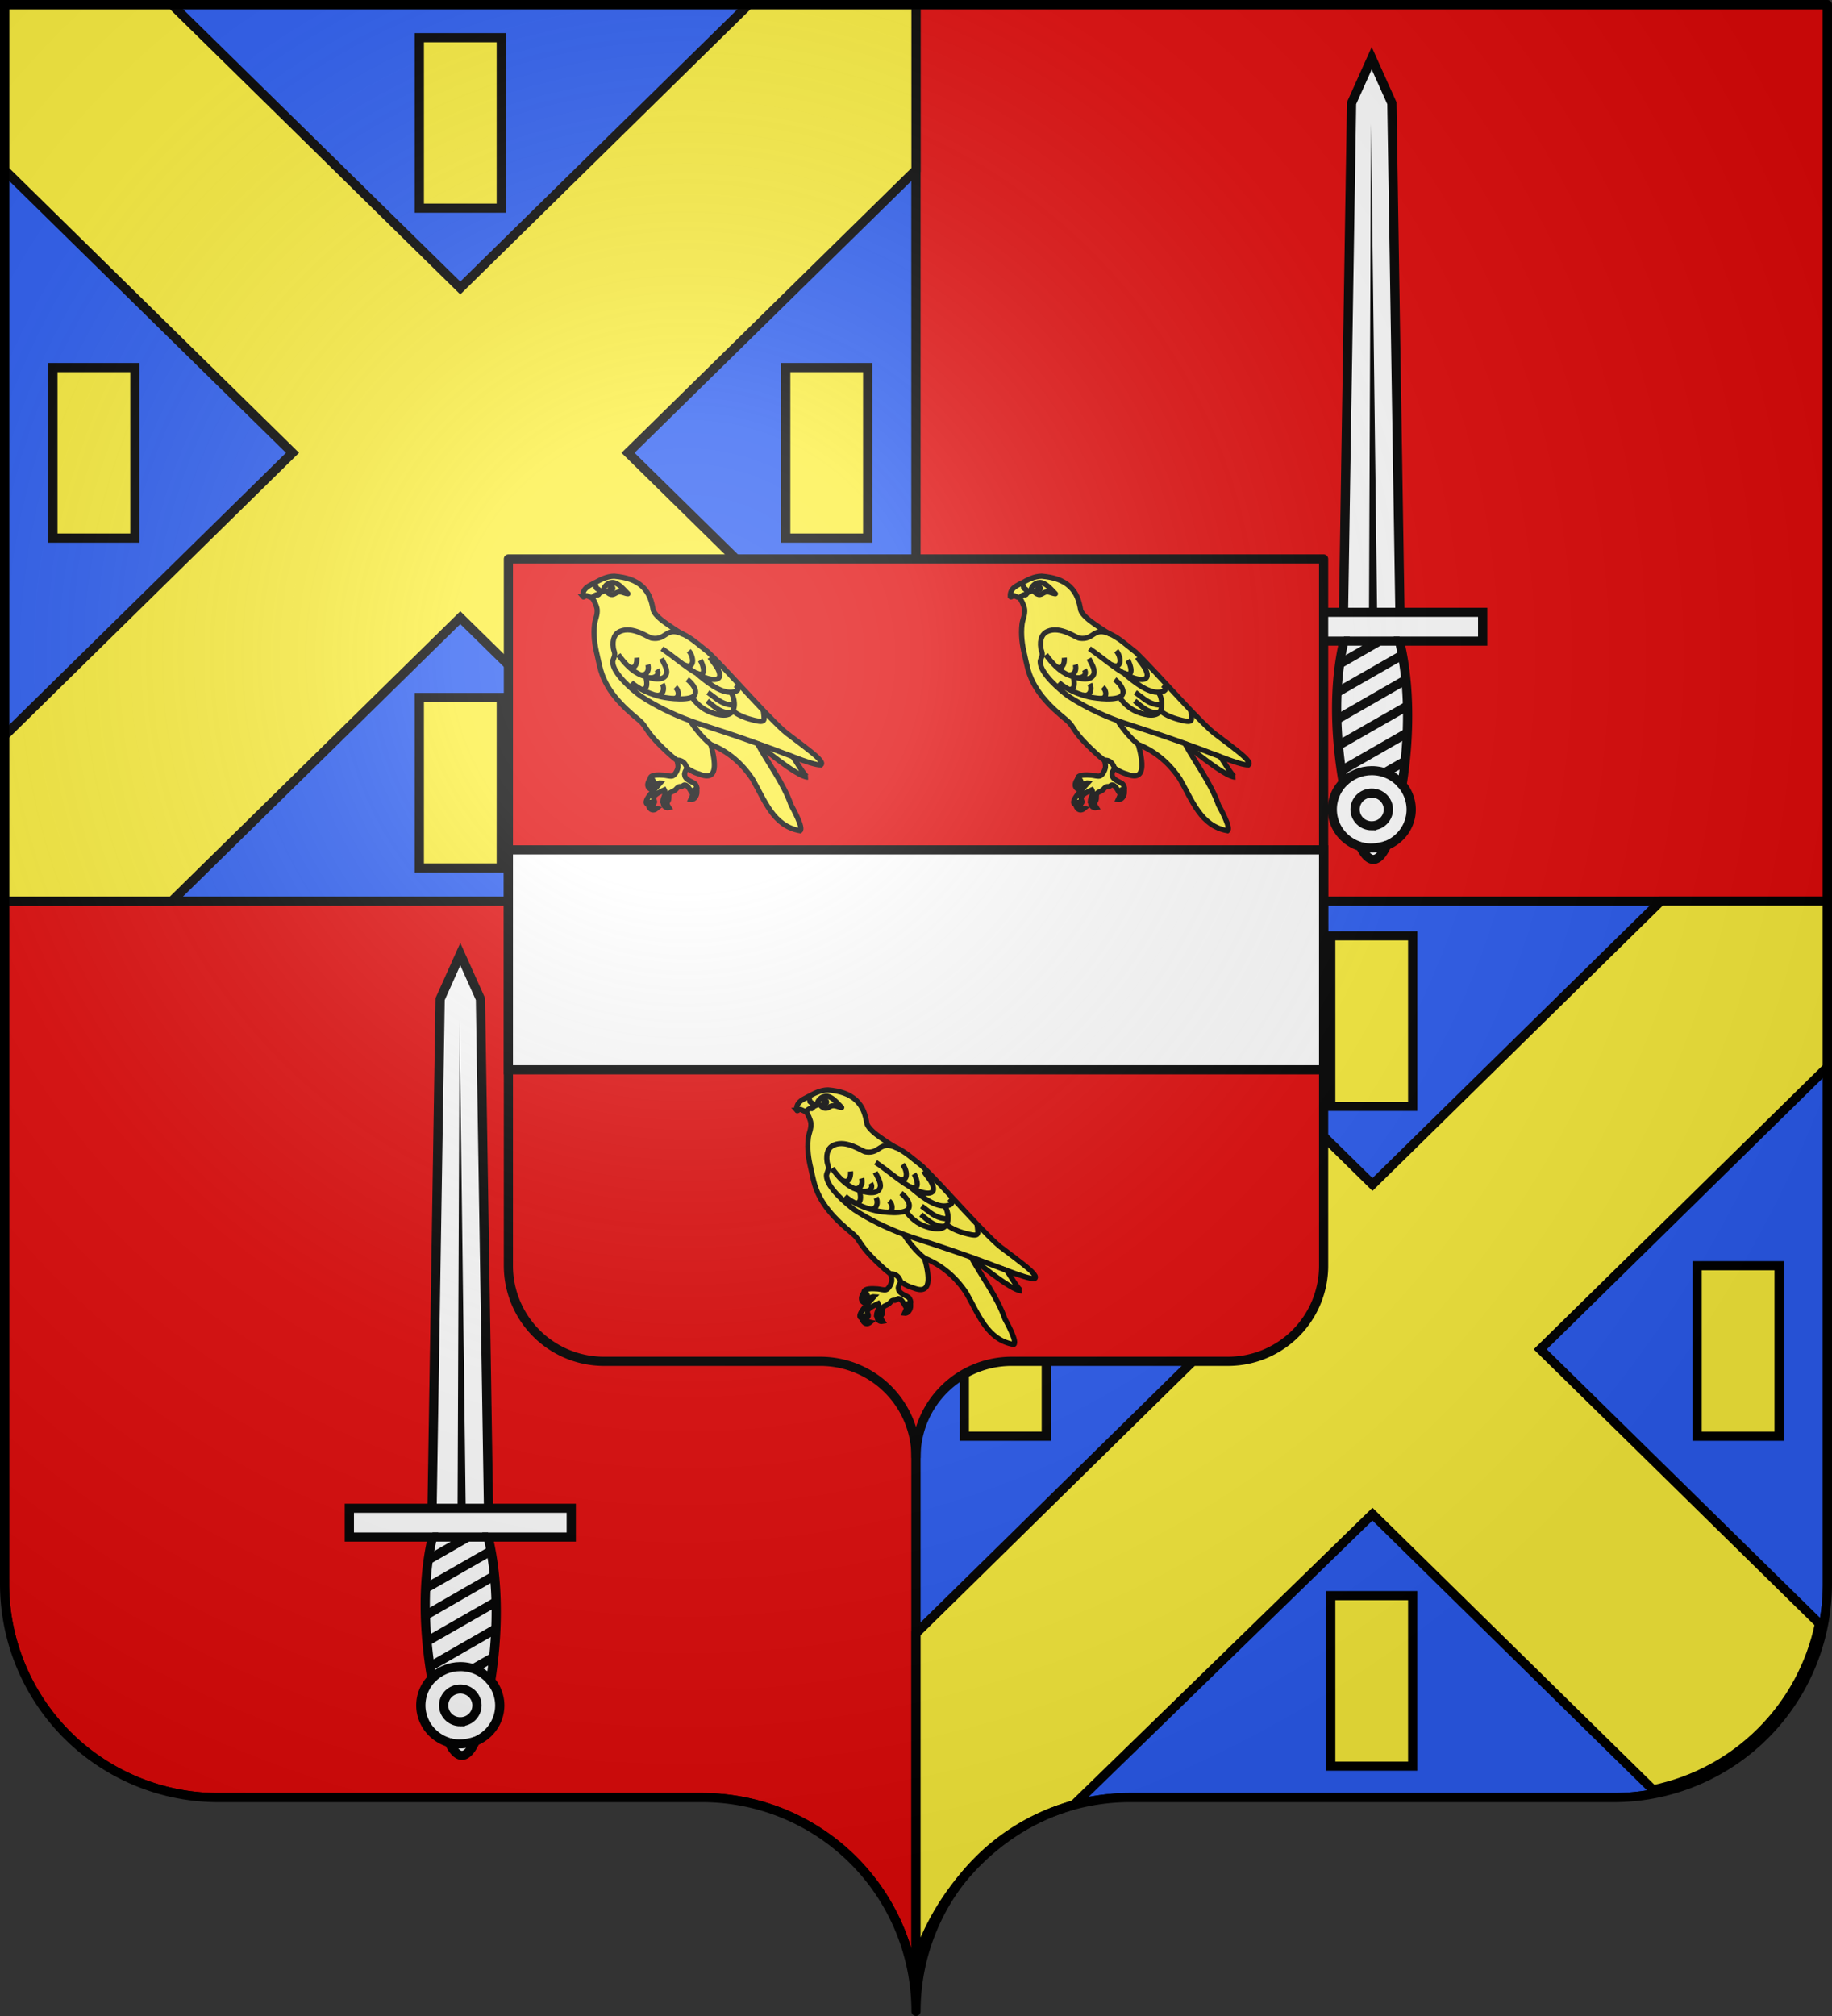
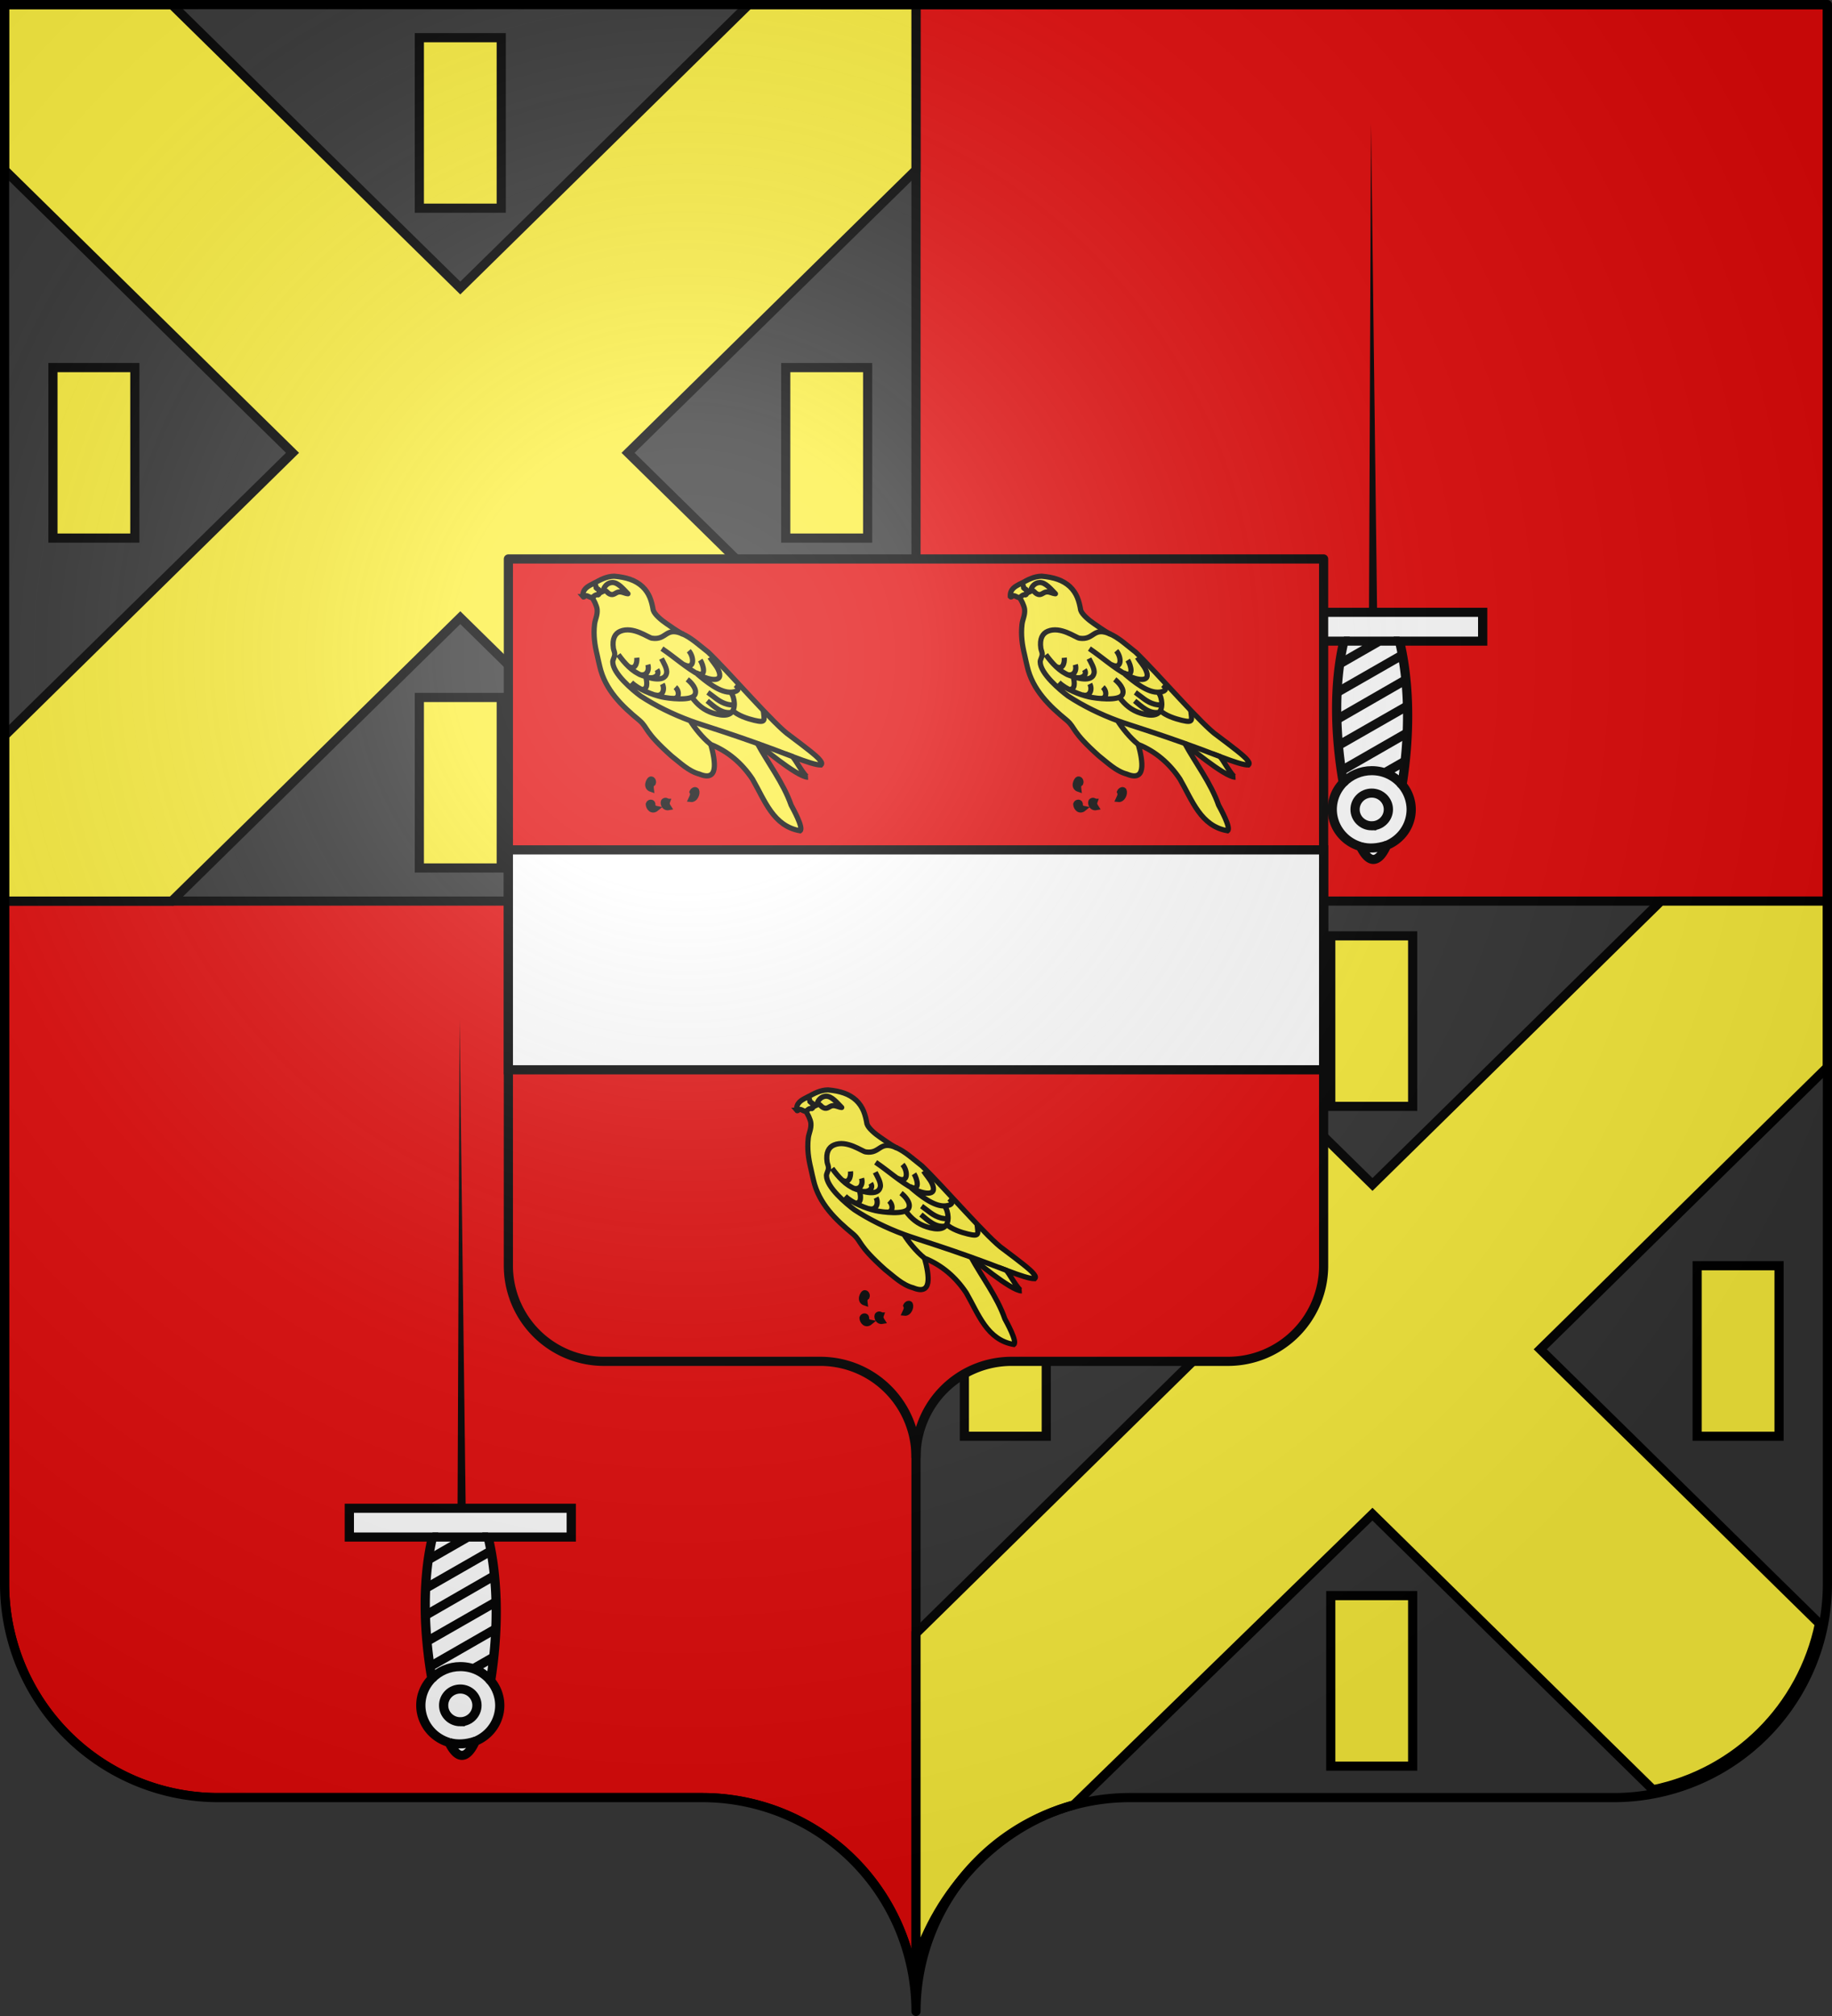
<svg xmlns="http://www.w3.org/2000/svg" xmlns:xlink="http://www.w3.org/1999/xlink" xml:space="preserve" width="600" height="660" viewBox="-300 -295 600 660">
  <rect x="-300" y="-295" width="600" height="660" fill="#333333" stroke="none" />
  <defs>
    <radialGradient id="f" cx="-75" cy="-80" r="405" gradientUnits="userSpaceOnUse">
      <stop offset="0" stop-color="#fff" stop-opacity=".31" />
      <stop offset=".19" stop-color="#fff" stop-opacity=".25" />
      <stop offset=".6" stop-color="#6b6b6b" stop-opacity=".125" />
      <stop offset="1" stop-opacity=".125" />
    </radialGradient>
    <clipPath id="a">
      <path id="e" d="M-298.5-293.5h597v517a70 70 0 0 1-70 70H70a70 70 0 0 0-70 70 70 70 0 0 0-70-70h-158.5a70 70 0 0 1-70-70z" style="stroke-linecap:round;stroke-linejoin:round" />
    </clipPath>
  </defs>
  <g clip-path="url(#a)" style="stroke:#000;stroke-width:3">
    <path d="M300 295H1.5v223.5a70 70 0 0 0 70 70H230a70 70 0 0 1 70 70z" style="fill:#e20909;stroke:#000;stroke-width:3;stroke-linecap:round;stroke-linejoin:round" transform="translate(-300 -295)" />
-     <path d="M300 295v363.5a70 70 0 0 1 70-70h158.5a70 70 0 0 0 70-70V295ZM300 1.5H1.5V295H300Z" style="fill:#2b5df2;stroke:#000;stroke-width:3;stroke-linecap:round;stroke-linejoin:round" transform="translate(-300 -295)" />
    <path d="M300 1.5V295h298.5V1.5Z" style="fill:#e20909;stroke:#000;stroke-width:3;stroke-linecap:round;stroke-linejoin:round" transform="translate(-300 -295)" />
  </g>
  <path d="m-418.62-.25 37.93 38.627h132.17l-2.38 132.153 37.93 38.62 39.08-38.37 2.39-132.405h132.424L0 0l-37.908-38.6-132.202-.02 2.39-132.16-37.93-38.62-39.08 38.37-2.39 132.408h-132.43ZM0 0l37.688 38.376 132.672-.001-2.39 132.655 75.61 76.99c-10.8-20.92-12.89-49.68.62-73.1l3.09-136.471h128.78c15.63-23.203 15.95-53.485.8-77.007H248.68l2.38-131.812-38.09-38.78-38.91 38.21-2.39 132.377-132.38-.02z" style="fill:#fcef3c;stroke:#000;stroke-width:3" transform="rotate(44.482)" />
  <path id="b" d="M-162.66-66.66h26.82v55.82h-26.82zm0-216h26.82v55.82h-26.82zm120 108h26.825v55.82H-42.66Zm-240 0h26.82v55.82h-26.82z" style="fill:#fcef3c;stroke:#000;stroke-width:3" />
  <use xlink:href="#b" transform="translate(298.5 294.04)" />
  <g id="c" style="stroke-width:2.246">
-     <path d="M62.726 178.07h41.414l-5.997 385.85-14.709 33.36-14.708-33.36Z" style="fill:#fff;fill-opacity:1;fill-rule:nonzero;stroke:#000;stroke-width:6.738;stroke-miterlimit:4;stroke-dasharray:none;stroke-opacity:1" transform="matrix(.449 0 0 -.441 111.79 -12.534)" />
    <path d="m81.426 181.55 1.495 367.03 4.505-367.03z" style="fill:#000;fill-opacity:1;fill-rule:evenodd;stroke:none;stroke-width:8.984;stroke-linecap:butt;stroke-linejoin:miter;stroke-miterlimit:4;stroke-dasharray:none;stroke-opacity:1" transform="matrix(.449 0 0 -.441 111.79 -12.534)" />
    <path d="M84.621 2.5c-3.152 0-6.32 3.273-9.387 9.584a28.79 28.79 0 0 0-20.589 27.525 28.78 28.78 0 0 0 8.035 19.907c-5.849 34.522-7.139 72.474.48 105.044H2.5v21.38h161.87v-21.38h-60.66c7.81-33.07 7.31-71.702 1.85-106.646a28.75 28.75 0 0 0 6.66-18.305 28.79 28.79 0 0 0-17.872-26.642C91.222 6.004 87.932 2.5 84.621 2.5Z" style="fill:#fff;fill-opacity:1;fill-rule:nonzero;stroke:#000;stroke-width:6.738;stroke-miterlimit:4;stroke-dasharray:none;stroke-opacity:1" transform="matrix(.449 0 0 -.441 111.79 -12.534)" />
    <path d="M63.16 164.56h40.55M62.68 59.516c5.236 5.425 12.62 8.883 20.755 8.883 8.999 0 16.845-4.017 22.125-10.485M94.348 12.967c-6.588-2.128-13.053-2.733-19.114-.883m8.2 15.369c6.713-.001 12.155 5.443 12.152 12.156 0 6.711-5.44 12.152-12.151 12.152S71.283 46.32 71.283 39.609c0-6.712 5.438-12.156 12.151-12.156zM92.6 66.616l14.91 8.707m-45.852-6.724 47.662 27.866m-49.662-9.007 49.472 28.822m-50.279-9.36 50.279 29.45m-50.279-9.45 47.899 27.93m-47.092-7.39 29.669 17.33" style="fill:none;stroke:#000;stroke-width:6.738;stroke-linecap:butt;stroke-linejoin:miter;stroke-miterlimit:4;stroke-dasharray:none;stroke-opacity:1" transform="matrix(.449 0 0 -.441 111.79 -12.534)" />
  </g>
  <use xlink:href="#c" transform="translate(-298.5 293.31)" />
  <g style="display:inline">
    <path d="M-133.5-112.01h267v231.36a31.307 31.325 0 0 1-31.31 31.33H31.307A31.307 31.325 0 0 0 0 182.01a31.307 31.325 0 0 0-31.307-31.33h-70.883a31.307 31.325 0 0 1-31.31-31.33z" style="fill:#e20909;stroke:#000;stroke-width:3;stroke-linecap:round;stroke-linejoin:round" />
  </g>
  <g style="display:inline">
    <path d="M-133.5-16.767h267v72h-267z" style="fill:#fff;stroke:#000;stroke-width:3;stroke-dasharray:none" />
    <g id="d" style="display:inline;stroke-width:8.385;stroke-dasharray:none" transform="matrix(.179 0 0 .179 30.608 -106.63)">
      <path d="m21.773 14.584-3.964 25.77c3.244 2.642 9.379 15.755 9.912 21.804.966 10.973-3.693 18.105-4.758 27.356-2.29 19.886.337 37.756 4.758 55.906 1.765 7.25 2.914 14.29 4.756 21.01 9.812 42.92 40.4 72.45 72.943 99.09 15.98 14.15 7.16 18.96 58.22 64.69 15.58 12.17 31.42 28.03 51.08 33.18 35.36 14.68 29.67-21.98 21.03-54.2 31.97 13.03 56.76 34.38 76.2 63.36 22.66 39.29 37.96 86.12 87.14 94.53 6.86-5-13.46-41.29-16.42-46.84-14.18-40.8-42.35-76.93-61.78-112.87 1.31 1.18 72.81 61.62 92.31 61.73-4.34.63-26.47-36.78-26.82-37.25 25.64 9.66 41.95 14.93 50.84 14.93 3.26-3.08-.32-6.82-2.35-9.49-5.54-7.25-25.53-22.47-54.74-44.43-26.12-17.24-109.32-114.11-149.06-152.24-15.71-12.13-31.36-27.19-48.9-34.28-9.7-5.6-18.84-12.051-28.02-18.452-8.38-5.686-21.2-16.167-23.78-24.184-2.87-16.839-7.14-31.174-19.82-43.215C97.672 8.683 81.525 3.54 59.04 1.5c-13.715.147-25.693 6.483-37.267 13.084Z" style="fill:#fcef3c;fill-rule:evenodd;stroke:#000;stroke-width:9.503;stroke-miterlimit:4;stroke-dasharray:none;stroke-opacity:1" />
      <path d="M83.781 33.217c-7.61-7.454-17.7-20.787-28.791-20.197-8.235.442-15.177 7.348-16.437 16.12 6.489-3.158 6.063 1.837 11.914 4.817 7.689 3.916 10.906-3.357 17.658-3.7 6.255-.318 9.919 2.918 16.019 3.356" style="display:inline;fill:none;stroke:#000;stroke-width:9.503;stroke-linecap:round;stroke-miterlimit:4;stroke-dasharray:none;stroke-opacity:1" />
-       <path d="M209.57 393.17c-3.87 4.13-7 6.09-9.17 3.65-2.25-4.13-6.84-12.87-12.02-13.52-2.54-.36-4.42 2.75-6.45 3.16-5.76-.86-6.74 1.28-10.3 5.16-3.25 3.29-9.61 4.69-11.1 6.74-3.44 4.72.99 14.56-5.68 15.78-1.95.35-5.24.67-7.01-.41.5-7.87 6.79-14.2 2.94-21.36-5.02 2.35-14.84 6.48-18.58 11.62-4.96 6.81 9.05 12.75-8.91 15.2-19.19-.85 14.06-32.27 20.19-39.47-3.2-.29-6.49 2.76-11.89 1.59-2.7-2.27-7.22-6.02-6.74-10.31.74-6.71 14.79-6.28 24.97-5.55 4.65.34 11.15 2.43 15.07 1.59 5.66-1.21 10.07-11.73 10.7-15.46.68-4-1.02-9.66-1.66-13.39 5.54-.83 11.41 2.14 14.8 7.19 7.16 10.7-1.72 9.61-.85 19.69 0 0-.56-3.53 0 0 .81 10.37 17.38 12.71 20.24 17.82 2.92 5.2 2.81 7.98 1.44 10.24z" style="fill:#fcef3c;fill-rule:evenodd;stroke:#000;stroke-width:9.503;stroke-miterlimit:4;stroke-dasharray:none;stroke-opacity:1" />
      <path d="M209.57 393.17c2.55 5.49-2.17 17.7-10.59 16.68 1.8-4 5.09-8.4 2.42-13.89 1.36-3.01 5.56-5.78 8.17-2.79zm-52.94 20.04c-1.77 4.8-.57 6.95 2.39 11.52-10.07 1.9-11.92-10.29-9.18-12.13 2.44-2.1 5.93-.81 6.79.61zm-31.13-40.69c4.02-.88 6.36 4.35 4.84 7.73-2.85 2.03-4.49 3.5-3.5 11.17-12-3.91-4.23-18.26-1.34-18.9zm10.75 53.98c-8.08 6.71-14.72-1.28-14.95-8.13 1.57-4.75 7.63-4.4 8.27-.58-.55 4.79 1.86 7.77 6.68 8.71zM1.555 38.767C.883 24.993 10.216 19.99 21.773 14.583c2.436 1.926 4.128 4.595 4.361 8.722 1.23 1.546 3.97 1.58 5.154 3.172-.32 3.248.999 8.135-1.586 9.119-6.367-1.275-8.128 4.267-11.893 4.757-3.52.459-6.993-3.533-10.704-3.171-2.56.249-3.683 3.95-5.55 1.585z" style="fill:#fcef3c;fill-rule:evenodd;stroke:#000;stroke-width:9.503;stroke-miterlimit:4;stroke-dasharray:none;stroke-opacity:1" />
      <path d="M185.66 107.82c-33.17-15.359-30.03 11.29-57.64 7.07-6.95-1.06-34.622-22.42-57.905-12.7-9.607 4.01-15.3 13.58-12.662 31.33.578 3.89 2.685 6.61 2.379 11.5-.298 4.76-3.556 9.24-3.568 13.08-.07 21.23 36.324 51.71 51.166 62.66 27.5 18.02 58.42 33.13 90.51 45.04 7.8 12.73 22.34 30.9 37.1 42.94m-37.1-42.94c18.75 7.29 90.84 27.98 188.44 66.07M208.5 177.93c20.62 11.24 13.73-14.05 7.93-23m-21.01-17.05c10.13 11.69 10.94 35.99-9.52 24.98m-48.76 9.51c6.23 9.7-4.59 16.35-13.48 14.67m-3.17-23.78c3.23 11.23-2.82 21.97-15.86 17.84m-4.36-30.53c1.09 10.74-3.653 23.57-15.859 15.46m-17.84-21.01c11.025 15.13 25.17 31.25 43.169 37.9 13.02 4.82 41.41 13.65 45.04-4.14 1.61-7.92-5.89-19.78-9.32-26.63m135.19 48.37c9.83 8.17 3.32 12.01-6.35 13.03-21.37 2.28-47.95-20.18-63.42-33.25m-64.62-46.38c23.22 15.72 45.12 35.76 69.87 48.93 14.94 7.95 45.41 15.57 33.04-10.65-3.55-7.51-10.76-15.27-15.3-22.42m41.63 97.13c9.2 9.26 27.47 15.27 39.81 18.19 22.44 5.32 17.99-.66 16.48-17.79M230.3 214c11.42 8.02 20.86 17.88 35.45 21.7 3.68.96 8.54 1.54 12.12 1.3m-48.76-7.54c12.69 10.42 26.84 24.42 44.8 21.02m-72.95-27.75c10.49 14.09 22.05 23.89 39.01 29.28 17.52 5.56 37.97 7.51 38.81-15.72 0-.94 0-1.93-.1-2.97-.44-6.63-2.03-13.77-6.38-19.42m-101.49-9.41c8.44 7.52 7.72 23.32-6.74 20.22m-17.05-26.17c5.49 10.68-.18 24.69-13.88 19.83m-15.85-30.14c1.71 7.43 3.48 21.17-7.93 20.22m-19.003-12.68c13.073 12.66 37.963 22.5 55.433 26.47 11.9 2.7 54.59 8.48 60.89-4.22 4.85-9.79-7.15-22.48-14.04-27.8" style="fill:none;fill-rule:evenodd;stroke:#000;stroke-width:9.503;stroke-miterlimit:4;stroke-dasharray:none;stroke-opacity:1" />
-       <circle cx="54.032" cy="23.775" r="7.123" style="fill:#000;stroke:none;stroke-width:8.385;stroke-linecap:round;stroke-linejoin:round;stroke-dasharray:none" />
    </g>
    <use xlink:href="#d" transform="translate(-140)" />
    <use xlink:href="#d" transform="translate(-70 168.18)" />
  </g>
  <use xlink:href="#e" fill="url(#f)" />
  <use xlink:href="#e" style="fill:none;stroke:#000;stroke-width:3" />
</svg>